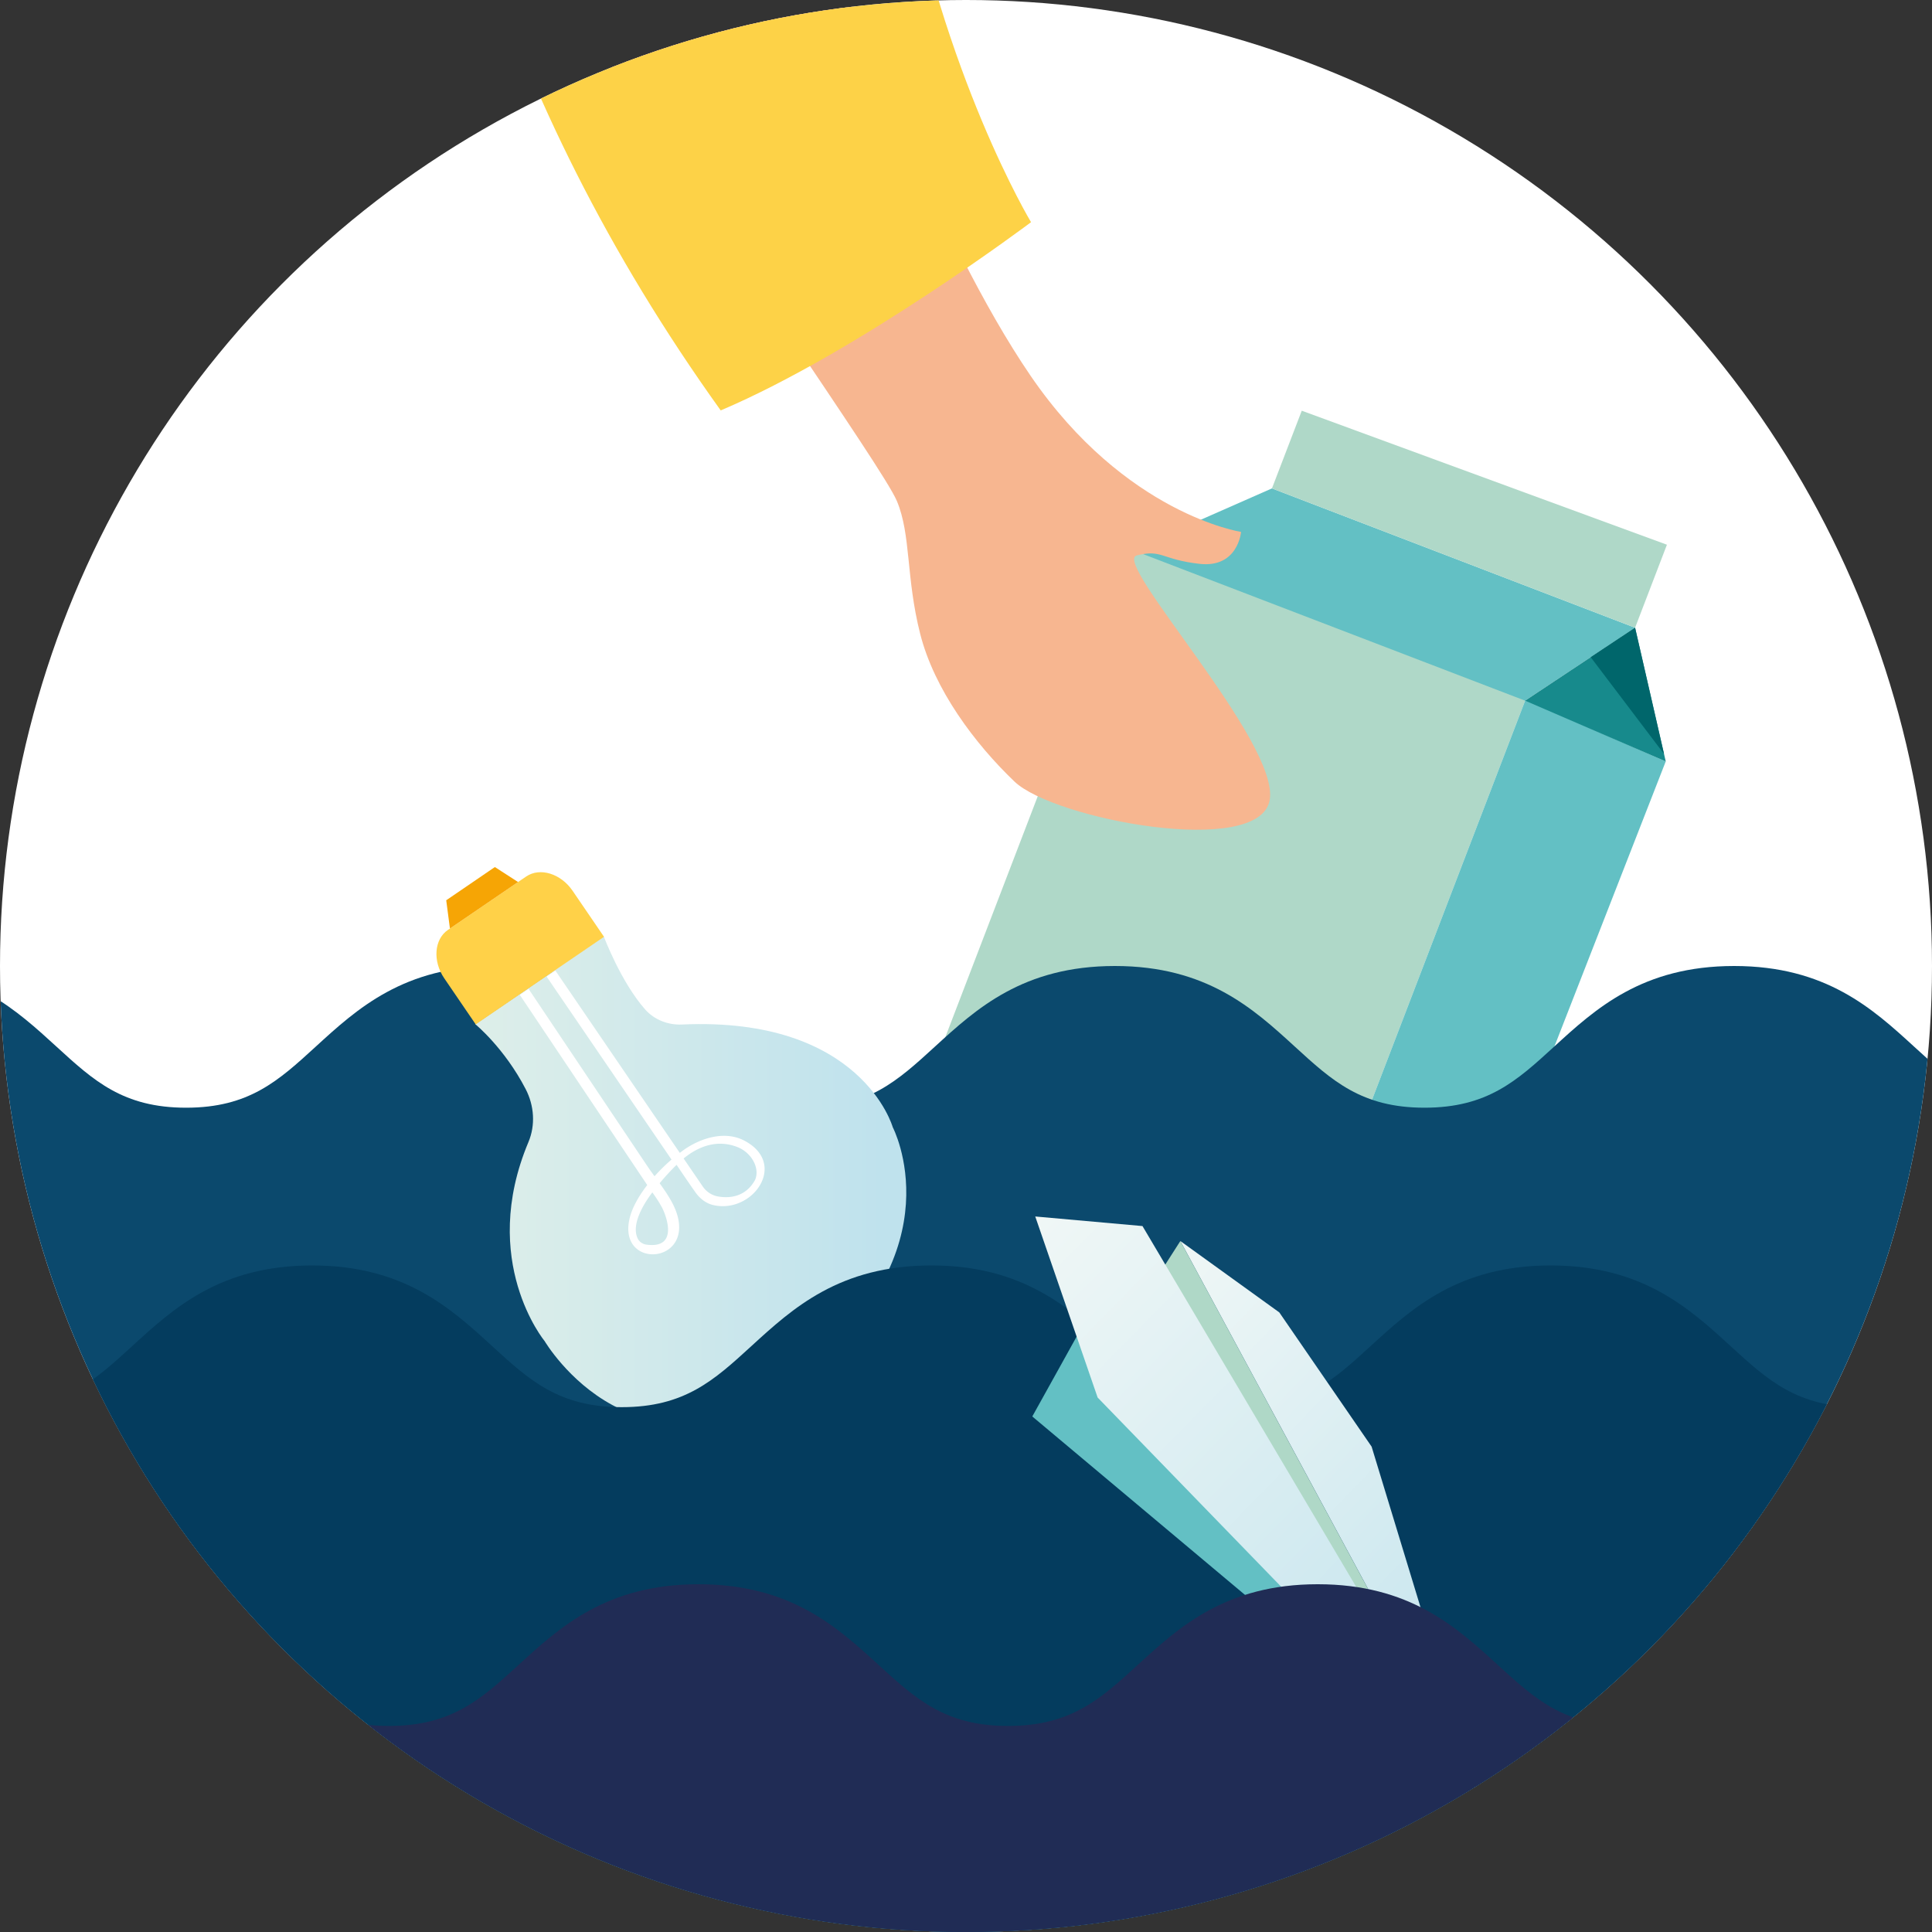
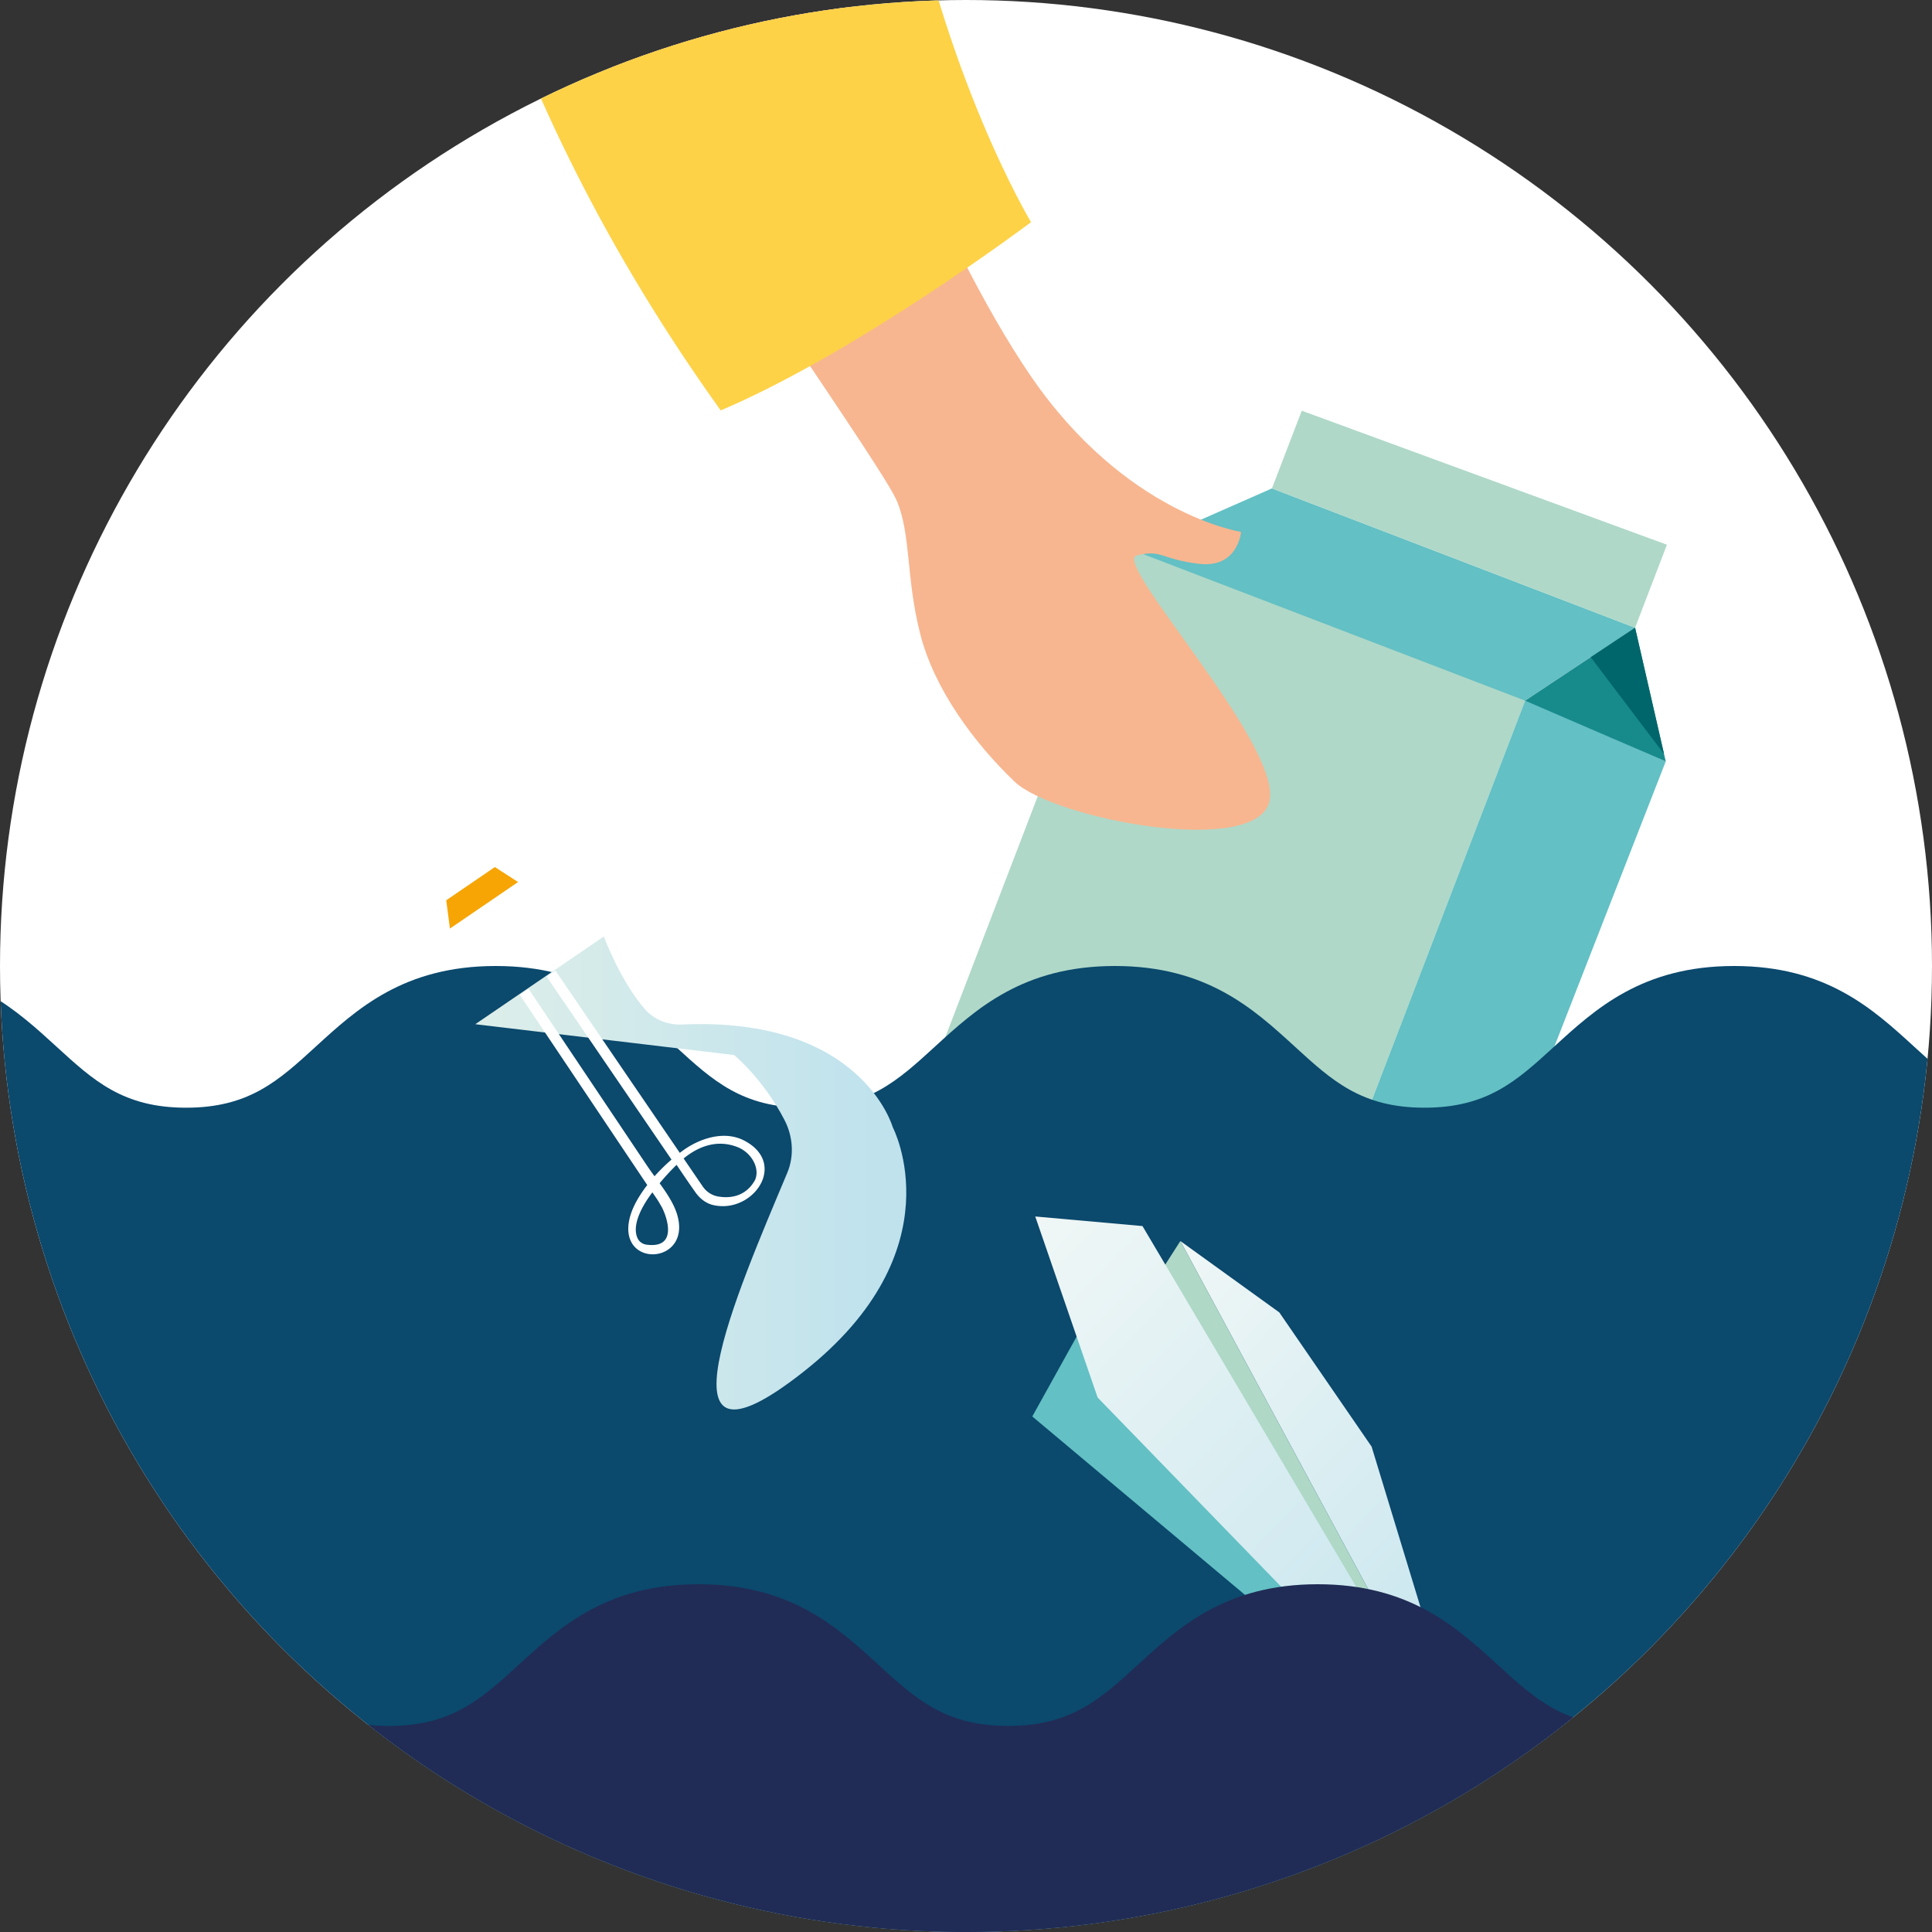
<svg xmlns="http://www.w3.org/2000/svg" viewBox="0 0 200 200" fill-rule="evenodd" clip-rule="evenodd" stroke-linejoin="round" stroke-miterlimit="2">
  <rect x="0" y="0" width="200" height="200" fill="#333333" stroke="none" />
  <circle cx="100" cy="100" r="100" fill="#fff" />
  <clipPath id="CleanOcean_a">
    <circle cx="100" cy="100" r="100" />
  </clipPath>
  <g clip-path="url('#CleanOcean_a')">
    <g fill-rule="nonzero">
      <path d="m97.162 109.184 38.992 19.985 21.759-56.717-40.673-15.604-20.078 52.336z" fill="#afd8c8" />
      <path d="m157.882 72.533 11.382-7.552-37.593-14.422-14.462 6.369 40.673 15.605z" fill="#63c0c4" />
      <path d="m157.913 72.452 14.523 6.371-17.266 44.212-19.016 6.134 21.759-56.717z" fill="#63c0c4" />
      <path d="m169.264 64.981 3.172 13.842-14.554-6.29 11.382-7.552z" fill="#178a8c" />
      <path d="m131.671 50.559 37.593 14.422 3.295-8.592-37.802-13.873-3.086 8.043z" fill="#afd8c8" />
      <path d="m169.264 64.981-4.596 3.048 7.591 10.02-2.995-13.068z" fill="#00666b" />
    </g>
    <path d="M211.5 206.346h-223V100.028c8.671.379 13.267 4.586 17.344 8.317 3.859 3.533 6.908 6.324 13.422 6.324s9.562-2.791 13.421-6.323c4.274-3.912 9.118-8.346 18.629-8.346 9.51 0 14.354 4.434 18.627 8.346 3.859 3.533 6.906 6.323 13.419 6.323 6.515 0 9.563-2.791 13.422-6.323 4.274-3.912 9.118-8.346 18.629-8.346 9.511 0 14.355 4.434 18.629 8.346 3.859 3.532 6.908 6.323 13.422 6.323 6.515 0 9.563-2.791 13.422-6.323 4.274-3.912 9.119-8.346 18.63-8.346s14.355 4.434 18.63 8.346c3.845 3.52 6.886 6.303 13.354 6.322v91.678z" fill="#0b496d" fill-rule="nonzero" />
-     <path d="m49.204 106.025 13.302-9.078s1.773 4.727 4.289 7.561c.95 1.07 2.374 1.615 3.805 1.55 18.595-.848 21.815 10.626 21.815 10.626s6.719 12.753-9.249 25.331c-17.025 13.41-26.791-3.193-26.791-3.193s-6.843-8.276-1.67-20.598c.74-1.762.594-3.774-.284-5.473-2.205-4.265-5.217-6.726-5.217-6.726z" fill="url('#CleanOcean__Linear2')" />
-     <path d="m62.528 96.978-3.253-4.764c-1.218-1.785-3.381-2.45-4.806-1.478l-8.1 5.528c-1.425.973-1.594 3.231-.376 5.016l3.252 4.764 13.283-9.066z" fill="#ffd148" fill-rule="nonzero" />
+     <path d="m49.204 106.025 13.302-9.078s1.773 4.727 4.289 7.561c.95 1.07 2.374 1.615 3.805 1.55 18.595-.848 21.815 10.626 21.815 10.626s6.719 12.753-9.249 25.331s-6.843-8.276-1.67-20.598c.74-1.762.594-3.774-.284-5.473-2.205-4.265-5.217-6.726-5.217-6.726z" fill="url('#CleanOcean__Linear2')" />
    <path d="m53.631 91.308-2.402-1.552-5.036 3.439.384 2.927 7.054-4.814z" fill="#f6a505" fill-rule="nonzero" />
    <path d="M76.358 118.752c-2.068-.818-3.997-.129-5.591 1.172l1.981 2.901c.368.54.931.915 1.573 1.032 1.147.207 2.853.087 3.84-1.704.544-1.241-.396-2.845-1.803-3.401zm-8.827 4.682c-.99 1.301-2.209 3.404-1.505 4.798.172.34.527.565.905.615 3.626.479 1.802-3.606 1.479-4.052-.255-.471-.565-.917-.879-1.361zm9.499-5.367c4.593 2.385.894 7.648-3.219 6.676-.744-.177-1.368-.679-1.812-1.303-.785-1.103-1.959-2.856-1.959-2.856a24.202 24.202 0 0 0-1.756 1.906c.767 1.06 1.517 2.184 1.839 3.327 1.432 5.074-6.048 5.503-4.977.445.251-1.184.962-2.428 1.856-3.587l-13.194-19.688.908-.62 8.11 12.102 4.208 6.279c.221.329.468.669.722 1.018a18.635 18.635 0 0 1 1.758-1.727l-12.932-18.946.909-.621 12.882 18.873c.177-.133.358-.274.529-.389 1.73-1.176 4.15-1.915 6.128-.889z" fill="#fff" fill-rule="nonzero" />
-     <path d="M192.5 207.346h-204v-68.001s5.252 6.324 11.766 6.324 9.562-2.791 13.421-6.323c4.274-3.912 9.118-8.346 18.629-8.346 9.51 0 14.354 4.434 18.627 8.346 3.859 3.533 6.906 6.323 13.419 6.323 6.515 0 9.563-2.791 13.422-6.323 4.274-3.912 9.118-8.346 18.629-8.346 9.511 0 14.355 4.434 18.629 8.346 3.859 3.532 6.908 6.323 13.422 6.323 6.515 0 9.563-2.791 13.422-6.323 4.274-3.912 9.119-8.346 18.63-8.346s14.355 4.434 18.63 8.346c3.845 3.52 6.886 6.303 13.354 6.322v61.678z" fill="#043c5e" fill-rule="nonzero" />
    <path d="m152.767 185.15-10.778-35.395-9.557-13.896-10.243-7.389 30.578 56.68z" fill="url('#CleanOcean__Linear3')" />
    <path d="m152.767 185.15-32.644-53.45 2.066-3.23" fill="#afd8c7" fill-rule="nonzero" />
    <path d="m111.63 137.959-.032.145-4.736 8.528 45.791 38.412-41.023-47.085z" fill="#63c0c4" fill-rule="nonzero" />
    <path d="m107.168 125.93 11.101.992 34.286 57.881-38.929-40.133-6.458-18.74z" fill="url('#CleanOcean__Linear4')" />
    <path d="M200.516 164 200 210.346H9.5v-46.318c8.671.379 13.267 4.586 17.344 8.317 3.859 3.533 6.908 6.324 13.422 6.324s9.562-2.791 13.421-6.323c4.274-3.912 9.118-8.346 18.629-8.346 9.51 0 14.354 4.434 18.627 8.346 3.859 3.533 6.906 6.323 13.419 6.323 6.515 0 9.563-2.791 13.422-6.323 4.274-3.912 9.118-8.346 18.629-8.346 9.511 0 14.355 4.434 18.629 8.346 3.859 3.532 6.908 6.323 13.422 6.323 6.515 0 9.563-2.791 13.422-6.323 4.274-3.912 18.63-8.346 18.63-8.346z" fill="#202c55" fill-rule="nonzero" />
    <g fill-rule="nonzero">
      <path d="M87.83-.533s9.048 25.085 18.859 39.438c9.818 14.348 21.787 16.157 21.787 16.157s-.311 3.751-4.29 3.309c-3.983-.449-3.872-1.534-6.508-.874-2.637.67 14.853 19.37 13.756 25.348-1.099 5.988-22.328 1.968-26.41-1.933-4.083-3.902-8.307-9.506-9.774-15.328-1.473-5.817-.935-10.208-2.401-13.708C91.384 48.377 73.88 23.883 58.256-1.19c17.193-11.213 29.574.657 29.574.657z" fill="#f7b690" />
      <path d="M93.461-15.368c-13.867 3.157-13.966 2.795-43.696 9.359C54.89 9.698 62.819 26.047 74.608 42.486 88.875 36.431 106.733 23 106.733 23S97.6 7.841 93.461-15.368z" fill="#fdd247" />
    </g>
  </g>
  <defs>
    <linearGradient id="CleanOcean__Linear2" x1="0" y1="0" x2="1" y2="0" gradientUnits="userSpaceOnUse" gradientTransform="scale(44.611 -44.611) rotate(.008 18657.59 7517.556)">
      <stop offset="0" stop-color="#dfefe9" />
      <stop offset="1" stop-color="#bfe2ed" />
    </linearGradient>
    <linearGradient id="CleanOcean__Linear3" x1="0" y1="0" x2="1" y2="0" gradientUnits="userSpaceOnUse" gradientTransform="rotate(44.17 -107.987 210.445) scale(61.426)">
      <stop offset="0" stop-color="#f0f7f6" />
      <stop offset="1" stop-color="#bfe2ed" />
    </linearGradient>
    <linearGradient id="CleanOcean__Linear4" x1="0" y1="0" x2="1" y2="0" gradientUnits="userSpaceOnUse" gradientTransform="rotate(44.17 -103.744 194.096) scale(73.577)">
      <stop offset="0" stop-color="#f0f7f6" />
      <stop offset="1" stop-color="#bfe2ed" />
    </linearGradient>
  </defs>
</svg>